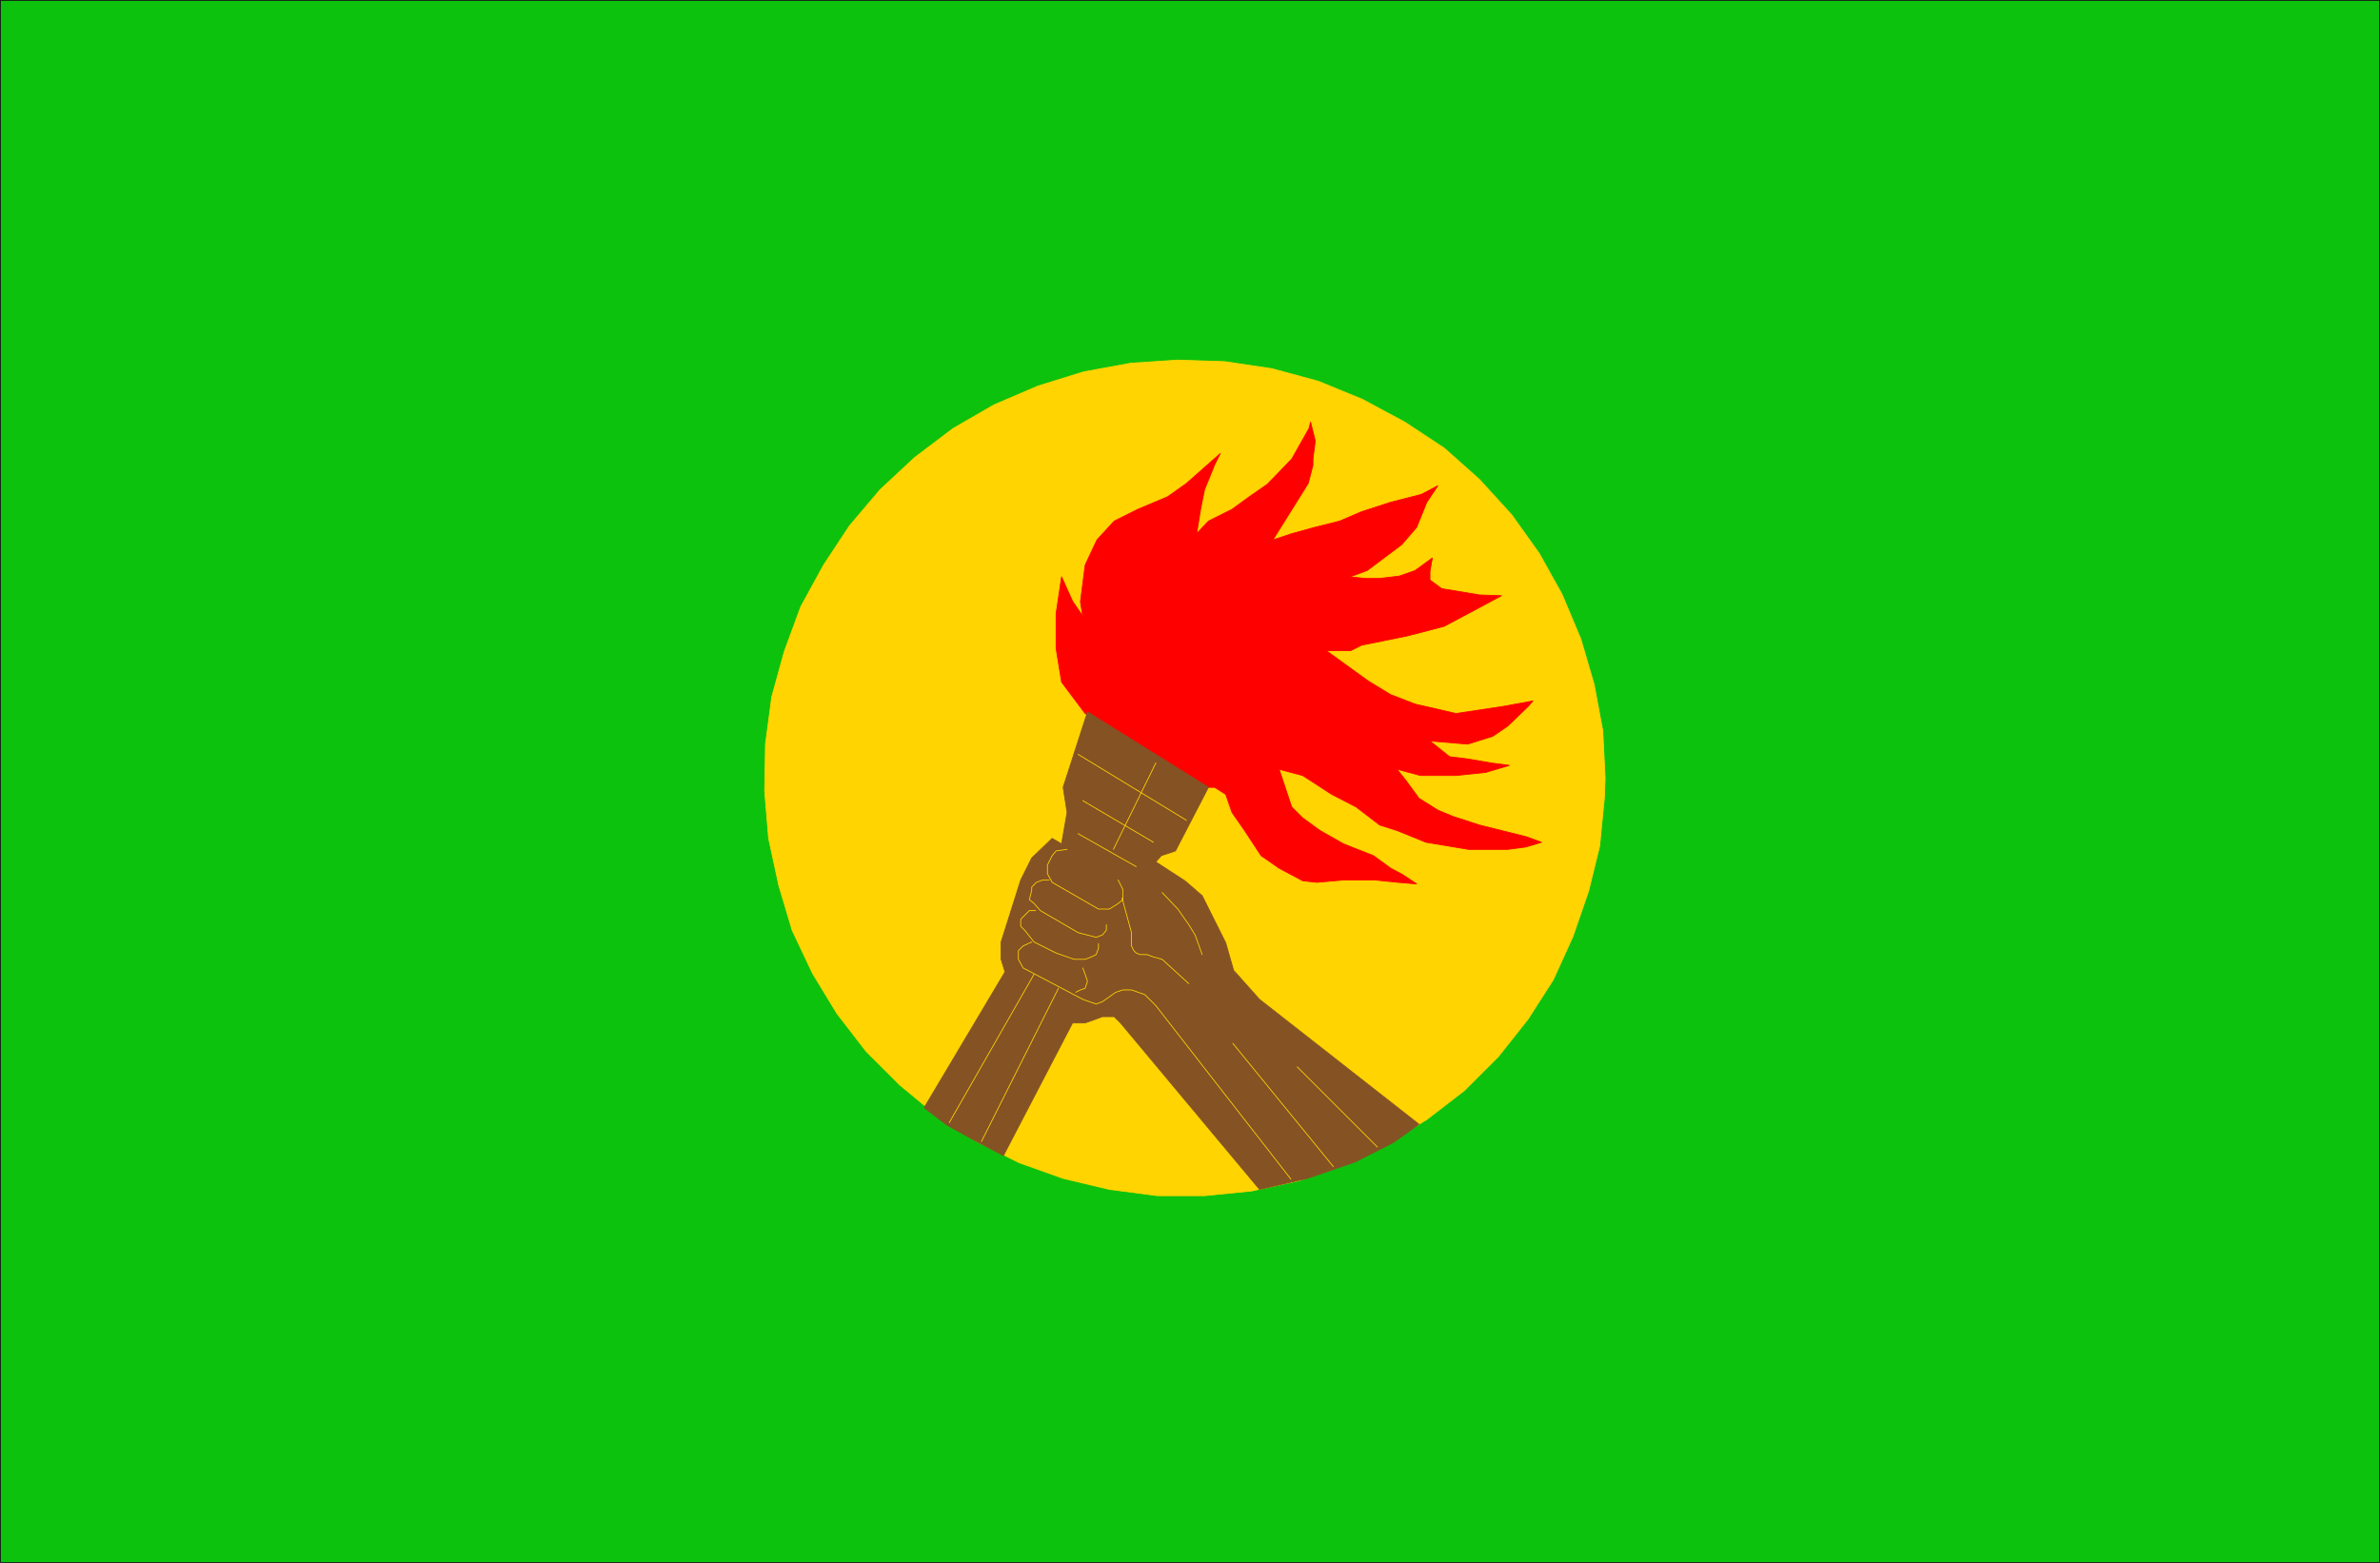
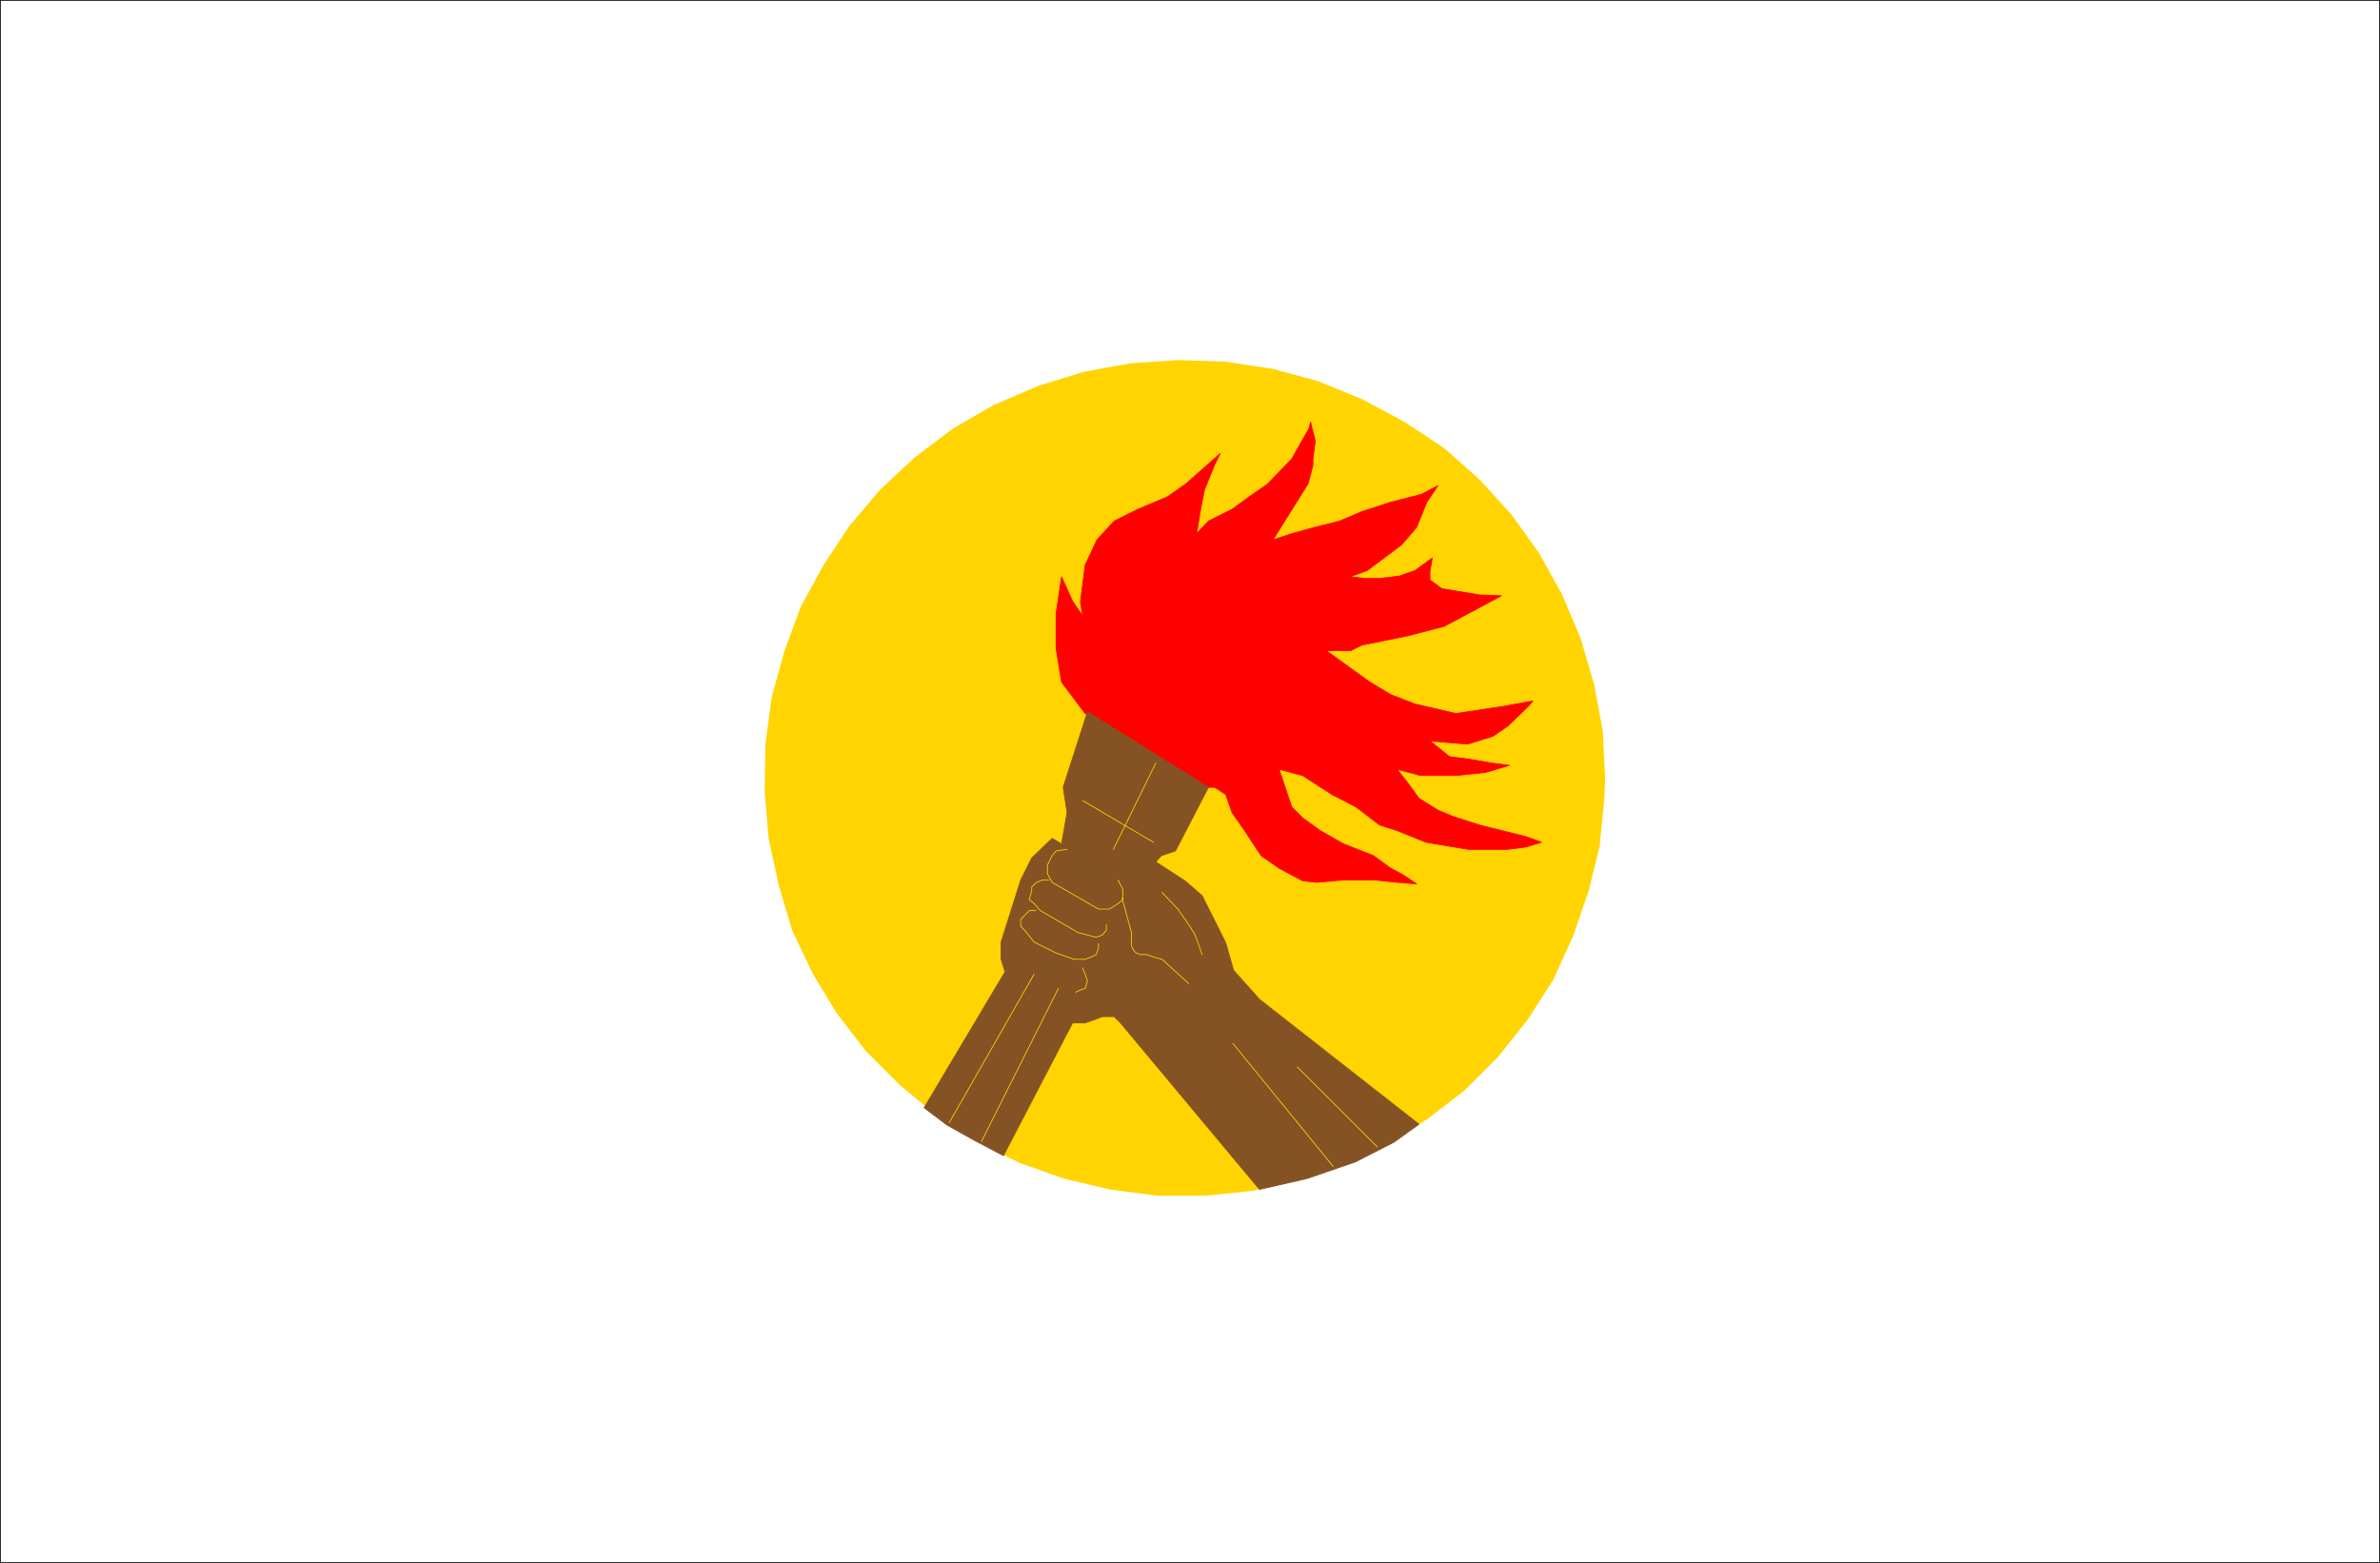
<svg xmlns="http://www.w3.org/2000/svg" xmlns:ns1="http://sodipodi.sourceforge.net/DTD/sodipodi-0.dtd" xmlns:ns2="http://www.inkscape.org/namespaces/inkscape" version="1.0" width="129.553mm" height="85.082mm" id="svg23" ns1:docname="Zaire.wmf">
  <ns1:namedview id="namedview23" pagecolor="#ffffff" bordercolor="#000000" borderopacity="0.25" ns2:showpageshadow="2" ns2:pageopacity="0.0" ns2:pagecheckerboard="0" ns2:deskcolor="#d1d1d1" ns2:document-units="mm" />
  <defs id="defs1">
    <pattern id="WMFhbasepattern" patternUnits="userSpaceOnUse" width="6" height="6" x="0" y="0" />
  </defs>
-   <path style="fill:#0dc20d;fill-opacity:1;fill-rule:evenodd;stroke:none" d="M 0.081,321.487 V 0.081 H 489.567 V 321.487 Z" id="path1" />
  <path style="fill:none;stroke:#000000;stroke-width:0.162px;stroke-linecap:round;stroke-linejoin:round;stroke-miterlimit:4;stroke-dasharray:none;stroke-opacity:1" d="M 0.081,321.487 V 0.081 H 489.567 V 321.487 H 0.081 v 0" id="path2" />
  <path style="fill:#ffd400;fill-opacity:1;fill-rule:evenodd;stroke:none" d="m 330.229,160.057 -0.485,-9.696 -1.778,-9.534 -2.747,-9.372 -3.878,-9.211 -4.686,-8.403 -5.656,-7.918 -6.626,-7.272 -7.272,-6.464 -8.08,-5.333 -8.726,-4.686 -9.05,-3.717 -9.534,-2.585 -9.696,-1.454 -9.696,-0.323 -9.696,0.646 -9.696,1.778 -9.373,2.909 -9.05,3.878 -8.403,4.848 -7.918,5.979 -7.11,6.625 -6.302,7.433 -5.333,8.08 -4.686,8.564 -3.394,9.211 -2.586,9.372 -1.293,9.696 -0.162,9.696 0.808,9.696 2.101,9.696 2.747,9.211 4.202,8.888 5.01,8.241 5.979,7.756 6.949,6.948 7.595,6.302 8.242,5.333 8.726,4.363 9.05,3.232 9.534,2.262 9.858,1.293 h 9.696 l 9.696,-0.97 9.696,-2.101 9.211,-3.232 8.888,-4.363 8.242,-5.009 7.757,-5.979 6.949,-6.948 6.141,-7.756 5.171,-8.08 4.04,-8.888 3.232,-9.372 2.262,-9.211 0.97,-9.857 0.162,-4.201 z" id="path3" />
-   <path style="fill:none;stroke:#ffd400;stroke-width:0.162px;stroke-linecap:round;stroke-linejoin:round;stroke-miterlimit:4;stroke-dasharray:none;stroke-opacity:1" d="m 330.229,160.057 -0.485,-9.696 -1.778,-9.534 -2.747,-9.372 -3.878,-9.211 -4.686,-8.403 -5.656,-7.918 -6.626,-7.272 -7.272,-6.464 -8.08,-5.333 -8.726,-4.686 -9.05,-3.717 -9.534,-2.585 -9.696,-1.454 -9.696,-0.323 -9.696,0.646 -9.696,1.778 -9.373,2.909 -9.05,3.878 -8.403,4.848 -7.918,5.979 -7.11,6.625 -6.302,7.433 -5.333,8.08 -4.686,8.564 -3.394,9.211 -2.586,9.372 -1.293,9.696 -0.162,9.696 0.808,9.696 2.101,9.696 2.747,9.211 4.202,8.888 5.01,8.241 5.979,7.756 6.949,6.948 7.595,6.302 8.242,5.333 8.726,4.363 9.05,3.232 9.534,2.262 9.858,1.293 h 9.696 l 9.696,-0.97 9.696,-2.101 9.211,-3.232 8.888,-4.363 8.242,-5.009 7.757,-5.979 6.949,-6.948 6.141,-7.756 5.171,-8.08 4.04,-8.888 3.232,-9.372 2.262,-9.211 0.97,-9.857 0.162,-4.201 v 0" id="path4" />
  <path style="fill:#ff0000;fill-opacity:1;fill-rule:evenodd;stroke:none" d="m 237.794,155.694 -9.858,-6.302 -4.686,-2.585 -4.848,-6.464 -1.131,-6.948 v -7.11 l 1.131,-7.595 2.262,5.009 2.101,3.07 -0.485,-2.909 0.97,-7.595 2.424,-5.171 3.555,-3.878 4.848,-2.424 6.141,-2.585 3.878,-2.747 4.202,-3.717 2.747,-2.424 -1.131,2.262 -2.101,5.171 -0.808,4.04 -0.808,5.009 2.424,-2.585 4.848,-2.424 3.555,-2.585 3.717,-2.585 5.01,-5.171 3.555,-6.302 0.323,-1.293 0.97,3.878 -0.485,3.717 v 1.293 l -0.97,3.717 -2.424,3.878 -4.848,7.756 3.878,-1.293 4.686,-1.293 5.171,-1.293 4.525,-1.939 5.979,-1.939 6.302,-1.616 3.394,-1.778 -2.262,3.393 -2.101,5.171 -3.07,3.555 -7.11,5.333 -3.555,1.293 3.232,0.323 h 2.909 l 4.04,-0.485 3.232,-1.131 3.555,-2.585 -0.485,2.747 v 1.778 l 2.424,1.778 7.757,1.293 4.525,0.162 -4.525,2.424 -7.272,3.878 -7.434,1.939 -9.534,1.939 -2.262,1.131 h -5.01 l 8.726,6.302 4.525,2.747 5.01,1.939 3.555,0.808 4.848,1.131 9.696,-1.454 6.141,-1.131 -0.97,1.131 -4.202,4.04 -3.07,2.101 -5.171,1.616 -7.757,-0.646 4.04,3.232 3.878,0.485 4.686,0.808 3.717,0.485 -4.848,1.454 -6.141,0.646 h -7.272 l -4.848,-1.293 1.939,2.424 2.586,3.555 3.878,2.424 3.07,1.293 5.494,1.778 9.696,2.424 3.07,1.131 -3.232,0.97 -3.717,0.485 h -8.08 l -8.726,-1.454 -5.979,-2.424 -3.555,-1.131 -4.848,-3.717 -5.01,-2.585 -5.979,-3.878 -4.848,-1.293 2.586,7.756 2.262,2.262 3.555,2.585 4.848,2.747 6.141,2.424 3.555,2.585 2.424,1.293 2.909,1.939 -3.878,-0.323 -4.686,-0.485 h -6.464 l -5.494,0.485 -2.909,-0.323 -4.848,-2.585 -3.717,-2.585 -3.394,-5.171 -2.586,-3.717 -1.293,-3.717 -2.262,-1.454 h -2.586 z" id="path5" />
  <path style="fill:none;stroke:#ff0000;stroke-width:0.162px;stroke-linecap:round;stroke-linejoin:round;stroke-miterlimit:4;stroke-dasharray:none;stroke-opacity:1" d="m 237.794,155.694 -9.858,-6.302 -4.686,-2.585 -4.848,-6.464 -1.131,-6.948 v -7.11 l 1.131,-7.595 2.262,5.009 2.101,3.07 -0.485,-2.909 0.97,-7.595 2.424,-5.171 3.555,-3.878 4.848,-2.424 6.141,-2.585 3.878,-2.747 4.202,-3.717 2.747,-2.424 -1.131,2.262 -2.101,5.171 -0.808,4.04 -0.808,5.009 2.424,-2.585 4.848,-2.424 3.555,-2.585 3.717,-2.585 5.01,-5.171 3.555,-6.302 0.323,-1.293 0.97,3.878 -0.485,3.717 v 1.293 l -0.97,3.717 -2.424,3.878 -4.848,7.756 3.878,-1.293 4.686,-1.293 5.171,-1.293 4.525,-1.939 5.979,-1.939 6.302,-1.616 3.394,-1.778 -2.262,3.393 -2.101,5.171 -3.07,3.555 -7.11,5.333 -3.555,1.293 3.232,0.323 h 2.909 l 4.04,-0.485 3.232,-1.131 3.555,-2.585 -0.485,2.747 v 1.778 l 2.424,1.778 7.757,1.293 4.525,0.162 -4.525,2.424 -7.272,3.878 -7.434,1.939 -9.534,1.939 -2.262,1.131 h -5.01 l 8.726,6.302 4.525,2.747 5.01,1.939 3.555,0.808 4.848,1.131 9.696,-1.454 6.141,-1.131 -0.97,1.131 -4.202,4.04 -3.07,2.101 -5.171,1.616 -7.757,-0.646 4.04,3.232 3.878,0.485 4.686,0.808 3.717,0.485 -4.848,1.454 -6.141,0.646 h -7.272 l -4.848,-1.293 1.939,2.424 2.586,3.555 3.878,2.424 3.07,1.293 5.494,1.778 9.696,2.424 3.07,1.131 -3.232,0.97 -3.717,0.485 h -8.08 l -8.726,-1.454 -5.979,-2.424 -3.555,-1.131 -4.848,-3.717 -5.01,-2.585 -5.979,-3.878 -4.848,-1.293 2.586,7.756 2.262,2.262 3.555,2.585 4.848,2.747 6.141,2.424 3.555,2.585 2.424,1.293 2.909,1.939 -3.878,-0.323 -4.686,-0.485 h -6.464 l -5.494,0.485 -2.909,-0.323 -4.848,-2.585 -3.717,-2.585 -3.394,-5.171 -2.586,-3.717 -1.293,-3.717 -2.262,-1.454 h -2.586 l -9.534,-6.302 v 0" id="path6" />
  <path style="fill:#855224;fill-opacity:1;fill-rule:evenodd;stroke:none" d="m 223.735,146.483 -5.01,15.513 0.808,5.171 -1.131,6.464 -1.939,-1.131 -4.202,4.04 -2.262,4.525 -4.04,12.766 v 3.555 l 0.808,2.585 -16.645,27.955 4.686,3.555 5.494,3.07 6.141,3.232 14.221,-27.309 h 2.586 l 2.262,-0.808 1.293,-0.485 h 2.424 l 1.293,1.293 28.603,34.258 9.858,-2.262 9.858,-3.393 7.918,-4.04 5.171,-3.717 -32.805,-25.693 -5.333,-5.979 -1.616,-5.656 -4.848,-9.696 -3.555,-3.07 -5.979,-3.878 1.131,-1.293 2.909,-0.97 6.787,-13.089 z" id="path7" />
-   <path style="fill:none;stroke:#855224;stroke-width:0.162px;stroke-linecap:round;stroke-linejoin:round;stroke-miterlimit:4;stroke-dasharray:none;stroke-opacity:1" d="m 223.735,146.483 -5.01,15.513 0.808,5.171 -1.131,6.464 -1.939,-1.131 -4.202,4.04 -2.262,4.525 -4.04,12.766 v 3.555 l 0.808,2.585 -16.645,27.955 4.686,3.555 5.494,3.07 6.141,3.232 14.221,-27.309 h 2.586 l 2.262,-0.808 1.293,-0.485 h 2.424 l 1.293,1.293 28.603,34.258 9.858,-2.262 9.858,-3.393 7.918,-4.04 5.171,-3.717 -32.805,-25.693 -5.333,-5.979 -1.616,-5.656 -4.848,-9.696 -3.555,-3.07 -5.979,-3.878 1.131,-1.293 2.909,-0.97 6.787,-13.089 -24.886,-15.513 v 0" id="path8" />
-   <path style="fill:none;stroke:#ffd400;stroke-width:0.162px;stroke-linecap:round;stroke-linejoin:round;stroke-miterlimit:4;stroke-dasharray:none;stroke-opacity:1" d="m 221.796,155.209 22.301,13.574" id="path9" />
+   <path style="fill:none;stroke:#855224;stroke-width:0.162px;stroke-linecap:round;stroke-linejoin:round;stroke-miterlimit:4;stroke-dasharray:none;stroke-opacity:1" d="m 223.735,146.483 -5.01,15.513 0.808,5.171 -1.131,6.464 -1.939,-1.131 -4.202,4.04 -2.262,4.525 -4.04,12.766 v 3.555 l 0.808,2.585 -16.645,27.955 4.686,3.555 5.494,3.07 6.141,3.232 14.221,-27.309 h 2.586 l 2.262,-0.808 1.293,-0.485 h 2.424 l 1.293,1.293 28.603,34.258 9.858,-2.262 9.858,-3.393 7.918,-4.04 5.171,-3.717 -32.805,-25.693 -5.333,-5.979 -1.616,-5.656 -4.848,-9.696 -3.555,-3.07 -5.979,-3.878 1.131,-1.293 2.909,-0.97 6.787,-13.089 -24.886,-15.513 " id="path8" />
  <path style="fill:none;stroke:#ffd400;stroke-width:0.162px;stroke-linecap:round;stroke-linejoin:round;stroke-miterlimit:4;stroke-dasharray:none;stroke-opacity:1" d="m 222.765,164.743 14.544,8.564" id="path10" />
-   <path style="fill:none;stroke:#ffd400;stroke-width:0.162px;stroke-linecap:round;stroke-linejoin:round;stroke-miterlimit:4;stroke-dasharray:none;stroke-opacity:1" d="m 221.796,171.53 11.958,6.787" id="path11" />
  <path style="fill:none;stroke:#ffd400;stroke-width:0.162px;stroke-linecap:round;stroke-linejoin:round;stroke-miterlimit:4;stroke-dasharray:none;stroke-opacity:1" d="m 237.794,156.987 -8.726,17.775" id="path12" />
  <path style="fill:none;stroke:#ffd400;stroke-width:0.162px;stroke-linecap:round;stroke-linejoin:round;stroke-miterlimit:4;stroke-dasharray:none;stroke-opacity:1" d="m 239.087,183.649 3.232,3.393 2.262,3.232 1.293,2.101 1.454,4.04" id="path13" />
  <path style="fill:none;stroke:#ffd400;stroke-width:0.162px;stroke-linecap:round;stroke-linejoin:round;stroke-miterlimit:4;stroke-dasharray:none;stroke-opacity:1" d="m 266.882,219.523 16.483,16.482" id="path14" />
  <path style="fill:none;stroke:#ffd400;stroke-width:0.162px;stroke-linecap:round;stroke-linejoin:round;stroke-miterlimit:4;stroke-dasharray:none;stroke-opacity:1" d="m 253.631,214.675 20.685,25.37" id="path15" />
-   <path style="fill:none;stroke:#ffd400;stroke-width:0.162px;stroke-linecap:round;stroke-linejoin:round;stroke-miterlimit:4;stroke-dasharray:none;stroke-opacity:1" d="m 265.589,242.631 -27.795,-35.712 -2.262,-2.262 -2.747,-0.97 h -1.778 l -1.454,0.485 -2.747,1.939 -1.293,0.485 -2.747,-0.97 -12.282,-6.464 -0.97,-1.778 v -1.778 l 0.97,-0.97 1.778,-0.808" id="path16" />
  <path style="fill:none;stroke:#ffd400;stroke-width:0.162px;stroke-linecap:round;stroke-linejoin:round;stroke-miterlimit:4;stroke-dasharray:none;stroke-opacity:1" d="m 217.756,203.364 -15.837,31.51" id="path17" />
  <path style="fill:none;stroke:#ffd400;stroke-width:0.162px;stroke-linecap:round;stroke-linejoin:round;stroke-miterlimit:4;stroke-dasharray:none;stroke-opacity:1" d="m 212.746,200.455 -17.453,30.541" id="path18" />
  <path style="fill:none;stroke:#ffd400;stroke-width:0.162px;stroke-linecap:round;stroke-linejoin:round;stroke-miterlimit:4;stroke-dasharray:none;stroke-opacity:1" d="m 219.533,174.762 -2.262,0.323 -0.808,0.97 -0.97,1.939 v 1.778 l 0.97,1.778 9.534,5.494 h 2.262 l 1.778,-1.131 0.97,-0.808 v -1.293 -0.808 l -0.97,-1.939" id="path19" />
  <path style="fill:none;stroke:#ffd400;stroke-width:0.162px;stroke-linecap:round;stroke-linejoin:round;stroke-miterlimit:4;stroke-dasharray:none;stroke-opacity:1" d="m 215.817,181.064 h -1.293 l -1.293,0.485 -0.97,0.97 v 0.646 l -0.485,1.939 0.97,0.808 1.293,1.454 7.757,4.525 3.717,0.97 1.293,-0.485 0.808,-0.97 v -0.808 -0.323" id="path20" />
  <path style="fill:none;stroke:#ffd400;stroke-width:0.162px;stroke-linecap:round;stroke-linejoin:round;stroke-miterlimit:4;stroke-dasharray:none;stroke-opacity:1" d="m 213.069,187.366 h -1.293 l -0.97,0.97 -0.808,0.808 v 1.454 l 0.808,0.808 1.939,2.424 4.525,2.262 3.717,1.293 h 2.262 l 1.293,-0.485 0.97,-0.485 0.485,-1.293 v -0.97" id="path21" />
  <path style="fill:none;stroke:#ffd400;stroke-width:0.162px;stroke-linecap:round;stroke-linejoin:round;stroke-miterlimit:4;stroke-dasharray:none;stroke-opacity:1" d="m 222.765,199.162 0.485,1.293 0.485,1.454 -0.485,1.454 -0.97,0.323 -0.97,0.485" id="path22" />
  <path style="fill:none;stroke:#ffd400;stroke-width:0.162px;stroke-linecap:round;stroke-linejoin:round;stroke-miterlimit:4;stroke-dasharray:none;stroke-opacity:1" d="m 230.845,184.781 1.939,7.11 v 2.747 l 0.485,0.97 0.485,0.485 0.808,0.323 h 1.454 l 1.293,0.485 1.778,0.485 5.494,5.009" id="path23" />
</svg>